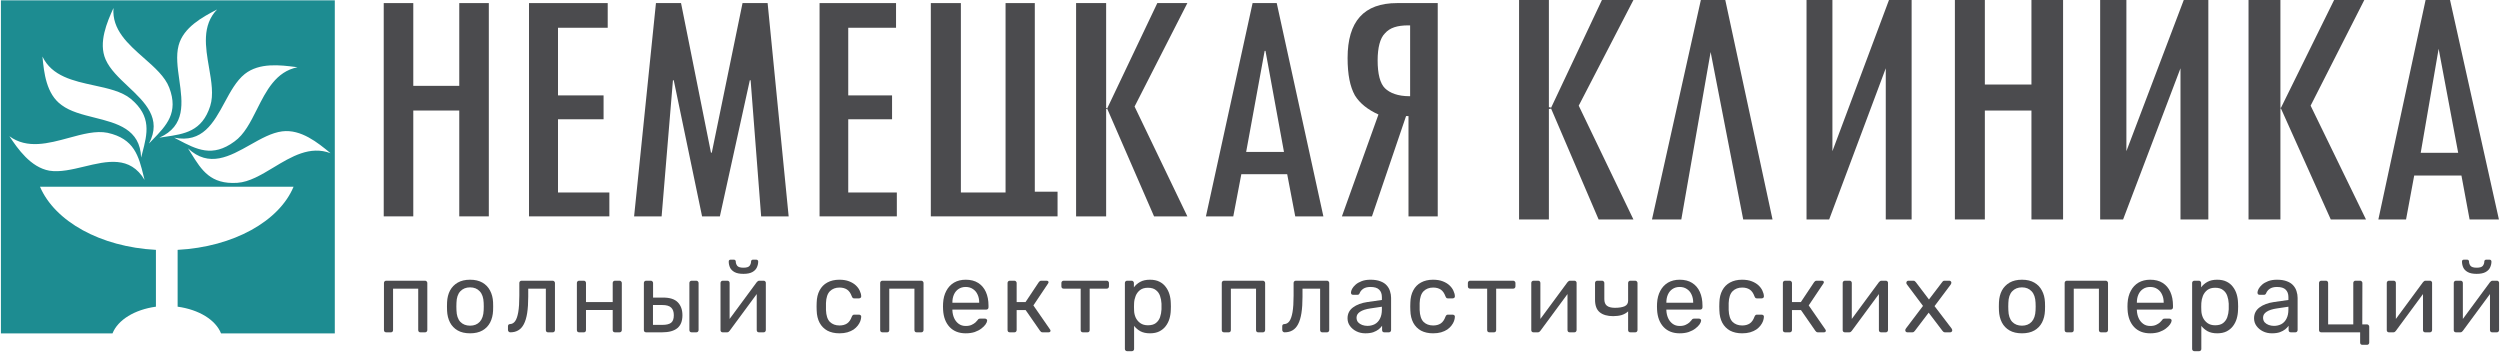
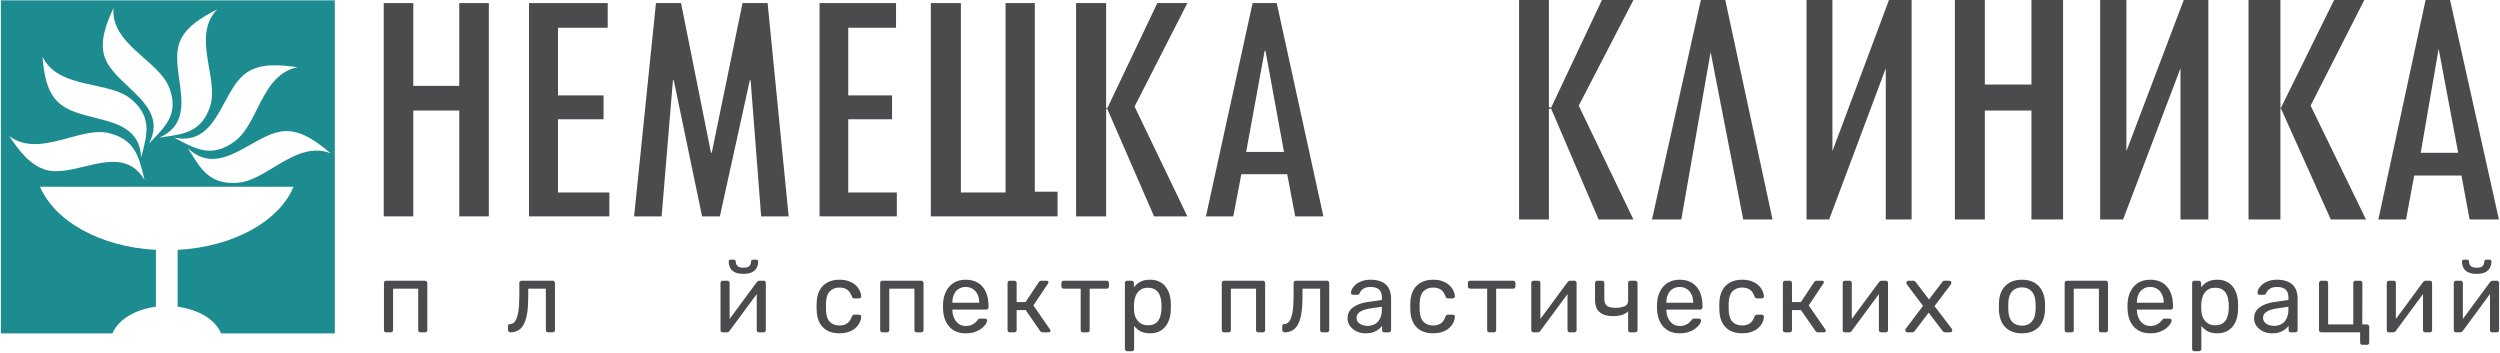
<svg xmlns="http://www.w3.org/2000/svg" width="807" height="114" viewBox="0 0 807 114" fill="none">
-   <path fill-rule="evenodd" clip-rule="evenodd" d="M433.17 69.843H442.868L453.877 37.475H454.661V69.843H464.101V0.997H450.992C440.246 0.997 435.003 6.906 435.003 18.722C435.003 24.117 435.792 27.97 437.361 30.796C438.935 33.365 441.557 35.42 444.964 36.961L433.17 69.843ZM454.924 31.053C451.255 31.053 448.633 30.025 447.059 28.484C445.49 26.942 444.701 23.86 444.701 19.493C444.701 15.383 445.49 12.3 447.059 10.759C448.633 8.961 450.992 8.19 454.661 8.19H455.187V31.053H454.924Z" fill="#4B4B4E" />
  <path fill-rule="evenodd" clip-rule="evenodd" d="M427.188 69.843H418.102L415.504 56.228H400.701L398.104 69.843H389.273L404.337 0.997H412.129L427.188 69.843ZM414.466 49.035L408.494 16.41H408.233L402.261 49.035H414.466Z" fill="#4B4B4E" />
  <path fill-rule="evenodd" clip-rule="evenodd" d="M383.281 69.843H372.528L357.325 34.906H357.062V69.843H347.361V0.997H357.062V35.163H357.325L373.581 0.997H383.281L366.24 34.392L383.281 69.843Z" fill="#4B4B4E" />
  <path fill-rule="evenodd" clip-rule="evenodd" d="M300.469 0.997H310.171V62.136H324.594V0.997H334.034V61.879H341.377V69.843H300.469V0.997Z" fill="#4B4B4E" />
  <path fill-rule="evenodd" clip-rule="evenodd" d="M289.499 69.843H264.555V0.997H289.242V8.96H273.812V30.796H287.956V38.502H273.812V62.136H289.499V69.843Z" fill="#4B4B4E" />
  <path fill-rule="evenodd" clip-rule="evenodd" d="M254.578 69.843H245.697L242.301 25.915H242.04L232.376 69.843H226.63L217.488 25.915H217.227L213.57 69.843H204.689L211.742 0.997H219.839L229.503 49.291H229.764L239.689 0.997H247.787L254.578 69.843Z" fill="#4B4B4E" />
  <path fill-rule="evenodd" clip-rule="evenodd" d="M196.704 69.843H170.762V0.997H196.169V8.96H180.122V30.796H194.832V38.502H180.122V62.136H196.704V69.843Z" fill="#4B4B4E" />
  <path fill-rule="evenodd" clip-rule="evenodd" d="M123.867 0.997H133.408V27.713H148.25V0.997H157.791V69.843H148.25V35.677H133.408V69.843H123.867V0.997Z" fill="#4B4B4E" />
  <path fill-rule="evenodd" clip-rule="evenodd" d="M793.5 49.326L787.193 15.742L781.405 49.326H793.5ZM806.649 70.841H797.185L794.555 56.673H779.303L776.673 70.841H767.736L782.98 0H790.87L806.649 70.841Z" fill="#4B4B4E" />
  <path fill-rule="evenodd" clip-rule="evenodd" d="M763.741 70.841H752.371L736.118 34.634V70.841H725.826V0H736.118V35.158L753.449 0H763.198L745.866 34.109L763.741 70.841Z" fill="#4B4B4E" />
  <path fill-rule="evenodd" clip-rule="evenodd" d="M677.93 70.841H685.337L703.86 22.039V70.841H712.851V0H704.921L686.399 48.801V0H677.93V70.841Z" fill="#4B4B4E" />
  <path fill-rule="evenodd" clip-rule="evenodd" d="M631.039 0H640.709V27.287H655.752V0H665.961V70.841H655.752V35.683H640.709V70.841H631.039V0Z" fill="#4B4B4E" />
  <path fill-rule="evenodd" clip-rule="evenodd" d="M583.148 70.841H590.455L608.726 22.039V70.841H617.072V0H609.765L591.503 48.801V0H583.148V70.841Z" fill="#4B4B4E" />
  <path fill-rule="evenodd" clip-rule="evenodd" d="M572.172 70.841H562.708L552.191 16.792L542.726 70.841H533.26L549.036 0H556.921L572.172 70.841Z" fill="#4B4B4E" />
  <path fill-rule="evenodd" clip-rule="evenodd" d="M527.269 70.841H516.033L500.517 34.634H499.982V70.841H490.352V0H499.982V35.158H500.517L517.103 0H527.269L509.613 34.109L527.269 70.841Z" fill="#4B4B4E" />
  <path fill-rule="evenodd" clip-rule="evenodd" d="M108.072 0.117H0.297V107.619H108.072V0.117ZM46.45 18.722C49.911 21.771 53.276 24.735 54.63 28.29C57.719 36.398 53.745 40.494 49.231 45.148C48.857 45.534 48.479 45.923 48.101 46.319C52.349 38.261 46.822 33.056 41.345 27.899C38.404 25.13 35.478 22.374 34.087 19.197C31.698 13.71 34.565 7.125 36.635 2.579C36.066 9.576 41.363 14.241 46.45 18.722ZM88.306 54.049C84.347 56.437 80.49 58.764 76.607 59.018C67.974 59.585 65.061 54.905 61.761 49.603C61.408 49.036 61.051 48.462 60.682 47.887C67.462 54.253 74.173 50.465 80.771 46.74C84.247 44.778 87.692 42.833 91.099 42.4C97.179 41.633 102.648 46.123 106.461 49.254C106.543 49.322 106.625 49.389 106.705 49.455C100.088 46.942 94.089 50.561 88.306 54.049ZM57.337 80.653C75.333 79.713 90.143 71.404 94.761 60.273H12.907C17.684 71.404 32.335 79.713 50.331 80.653V98.996C43.483 99.937 38.068 103.229 36.316 107.619H71.352C69.6 103.229 64.186 99.937 57.337 98.996V80.653ZM22.234 44.502C26.686 43.289 31.002 42.112 34.724 42.87C43.367 44.778 44.759 50.391 46.338 56.756C46.446 57.194 46.555 57.634 46.668 58.078C41.998 50.21 34.554 51.998 27.202 53.764C23.274 54.708 19.371 55.645 15.932 55.099C9.881 54.002 5.74 48.044 3.033 43.968C8.738 48.18 15.636 46.3 22.234 44.502ZM82.93 35.306C80.855 39.435 78.837 43.452 75.652 45.692C68.563 50.926 63.391 48.205 57.597 45.157C57.143 44.918 56.685 44.677 56.223 44.438C65.365 46.279 68.95 39.647 72.504 33.072C74.398 29.568 76.283 26.081 78.996 23.9C83.748 20.128 90.565 21.003 95.472 21.633C95.663 21.658 95.851 21.682 96.036 21.706C89.062 23.097 85.936 29.32 82.93 35.306ZM67.476 21.827C68.249 26.306 69 30.657 67.848 34.248C65.227 42.42 59.542 43.25 53.23 44.171C52.64 44.257 52.044 44.344 51.445 44.438C59.98 40.647 58.923 33.173 57.878 25.779C57.324 21.86 56.773 17.964 57.656 14.651C59.228 8.769 65.457 5.485 69.906 3.139L70.078 3.049C65.124 8.207 66.325 15.16 67.476 21.827ZM30.363 27.567C34.872 28.544 39.253 29.493 42.209 31.896C49.021 37.581 47.571 43.131 45.925 49.428C45.801 49.903 45.676 50.382 45.553 50.866C45.241 41.657 37.807 39.794 30.466 37.955C26.559 36.976 22.679 36.003 19.914 33.934C14.892 30.381 14.2 23.327 13.724 18.471C13.717 18.399 13.71 18.328 13.703 18.256C16.743 24.616 23.694 26.122 30.363 27.567Z" fill="#1D8C91" />
  <path d="M124.668 107.274C124.457 107.274 124.278 107.21 124.131 107.082C124.005 106.932 123.941 106.751 123.941 106.537V91.349C123.941 91.135 124.005 90.965 124.131 90.837C124.278 90.687 124.457 90.612 124.668 90.612H137.211C137.422 90.612 137.591 90.687 137.717 90.837C137.864 90.965 137.938 91.135 137.938 91.349V106.537C137.938 106.751 137.864 106.932 137.717 107.082C137.591 107.21 137.422 107.274 137.211 107.274H135.695C135.484 107.274 135.316 107.21 135.189 107.082C135.063 106.932 135 106.751 135 106.537V93.175H126.88V106.537C126.88 106.751 126.817 106.932 126.69 107.082C126.564 107.21 126.395 107.274 126.185 107.274H124.668Z" fill="#4B4B4E" />
-   <path d="M151.739 107.594C150.138 107.594 148.8 107.285 147.726 106.665C146.652 106.046 145.83 105.191 145.262 104.102C144.693 102.991 144.377 101.731 144.314 100.321C144.293 99.958 144.282 99.499 144.282 98.943C144.282 98.366 144.293 97.907 144.314 97.565C144.377 96.134 144.693 94.874 145.262 93.784C145.851 92.695 146.683 91.841 147.758 91.221C148.832 90.602 150.159 90.292 151.739 90.292C153.318 90.292 154.645 90.602 155.72 91.221C156.794 91.841 157.615 92.695 158.184 93.784C158.774 94.874 159.1 96.134 159.164 97.565C159.185 97.907 159.195 98.366 159.195 98.943C159.195 99.499 159.185 99.958 159.164 100.321C159.1 101.731 158.784 102.991 158.216 104.102C157.647 105.191 156.826 106.046 155.751 106.665C154.677 107.285 153.34 107.594 151.739 107.594ZM151.739 105.127C153.045 105.127 154.087 104.711 154.867 103.877C155.646 103.023 156.067 101.784 156.13 100.161C156.151 99.84 156.162 99.434 156.162 98.943C156.162 98.452 156.151 98.046 156.13 97.725C156.067 96.102 155.646 94.874 154.867 94.041C154.087 93.186 153.045 92.759 151.739 92.759C150.433 92.759 149.38 93.186 148.579 94.041C147.8 94.874 147.389 96.102 147.347 97.725C147.326 98.046 147.315 98.452 147.315 98.943C147.315 99.434 147.326 99.84 147.347 100.161C147.389 101.784 147.8 103.023 148.579 103.877C149.38 104.711 150.433 105.127 151.739 105.127Z" fill="#4B4B4E" />
  <path d="M164.731 107.274C164.521 107.274 164.342 107.199 164.194 107.05C164.047 106.9 163.973 106.719 163.973 106.505V105.319C163.973 104.871 164.194 104.636 164.636 104.614C165.289 104.593 165.837 104.283 166.279 103.685C166.722 103.066 167.059 102.094 167.29 100.769C167.522 99.424 167.638 97.651 167.638 95.451V91.349C167.638 91.135 167.701 90.965 167.828 90.837C167.975 90.687 168.154 90.612 168.365 90.612H178.412C178.623 90.612 178.791 90.687 178.917 90.837C179.065 90.965 179.139 91.135 179.139 91.349V106.537C179.139 106.751 179.065 106.932 178.917 107.082C178.791 107.21 178.623 107.274 178.412 107.274H176.895C176.685 107.274 176.516 107.21 176.39 107.082C176.263 106.932 176.2 106.751 176.2 106.537V93.175H170.513V95.803C170.513 97.854 170.397 99.616 170.166 101.09C169.934 102.542 169.576 103.728 169.091 104.647C168.628 105.544 168.028 106.206 167.29 106.633C166.574 107.06 165.721 107.274 164.731 107.274Z" fill="#4B4B4E" />
-   <path d="M186.945 107.274C186.734 107.274 186.555 107.21 186.408 107.082C186.282 106.932 186.218 106.751 186.218 106.537V91.349C186.218 91.135 186.282 90.965 186.408 90.837C186.555 90.687 186.734 90.612 186.945 90.612H188.462C188.672 90.612 188.841 90.687 188.967 90.837C189.094 90.965 189.157 91.135 189.157 91.349V97.501H197.782V91.349C197.782 91.135 197.845 90.965 197.972 90.837C198.119 90.687 198.298 90.612 198.509 90.612H199.994C200.204 90.612 200.373 90.687 200.499 90.837C200.647 90.965 200.721 91.135 200.721 91.349V106.537C200.721 106.751 200.647 106.932 200.499 107.082C200.373 107.21 200.204 107.274 199.994 107.274H198.509C198.298 107.274 198.119 107.21 197.972 107.082C197.845 106.932 197.782 106.751 197.782 106.537V100.065H189.157V106.537C189.157 106.751 189.094 106.932 188.967 107.082C188.841 107.21 188.672 107.274 188.462 107.274H186.945Z" fill="#4B4B4E" />
-   <path d="M208.568 107.274C208.357 107.274 208.178 107.21 208.031 107.082C207.904 106.932 207.841 106.751 207.841 106.537V91.349C207.841 91.135 207.904 90.965 208.031 90.837C208.178 90.687 208.357 90.612 208.568 90.612H210.085C210.295 90.612 210.464 90.687 210.59 90.837C210.738 90.965 210.811 91.135 210.811 91.349V96.059H214.097C216.246 96.059 217.815 96.572 218.805 97.597C219.795 98.623 220.29 100.011 220.29 101.763C220.29 103.643 219.742 105.031 218.647 105.928C217.552 106.825 215.909 107.274 213.718 107.274H208.568ZM210.78 104.871H213.813C215.098 104.871 216.035 104.646 216.625 104.198C217.215 103.728 217.509 102.916 217.509 101.763C217.509 100.652 217.225 99.83 216.656 99.296C216.088 98.74 215.14 98.462 213.813 98.462H210.78V104.871ZM223.26 107.274C223.049 107.274 222.87 107.21 222.723 107.082C222.596 106.932 222.533 106.751 222.533 106.537V91.349C222.533 91.135 222.596 90.965 222.723 90.837C222.87 90.687 223.049 90.612 223.26 90.612H224.776C224.987 90.612 225.155 90.687 225.282 90.837C225.429 90.965 225.503 91.135 225.503 91.349V106.537C225.503 106.751 225.429 106.932 225.282 107.082C225.155 107.21 224.987 107.274 224.776 107.274H223.26Z" fill="#4B4B4E" />
  <path d="M233.276 107.274C233.086 107.274 232.918 107.21 232.77 107.082C232.644 106.932 232.581 106.772 232.581 106.601V91.349C232.581 91.135 232.644 90.965 232.77 90.837C232.918 90.687 233.097 90.612 233.307 90.612H234.824C235.034 90.612 235.203 90.687 235.329 90.837C235.456 90.965 235.519 91.135 235.519 91.349V104.935L234.697 104.07L244.271 91.093C244.376 90.965 244.492 90.858 244.618 90.772C244.745 90.666 244.903 90.612 245.092 90.612H246.546C246.714 90.612 246.862 90.676 246.988 90.804C247.135 90.933 247.209 91.082 247.209 91.253V106.537C247.209 106.751 247.135 106.932 246.988 107.082C246.862 107.21 246.693 107.274 246.482 107.274H244.997C244.766 107.274 244.587 107.21 244.46 107.082C244.334 106.932 244.271 106.751 244.271 106.537V93.752L245.155 93.72L235.519 106.793C235.435 106.9 235.329 107.007 235.203 107.114C235.077 107.221 234.908 107.274 234.697 107.274H233.276ZM239.974 88.401C238.752 88.401 237.794 88.209 237.099 87.825C236.404 87.44 235.919 86.949 235.645 86.351C235.371 85.731 235.235 85.09 235.235 84.428C235.235 84.257 235.277 84.118 235.361 84.012C235.466 83.883 235.624 83.819 235.835 83.819H236.909C237.099 83.819 237.246 83.883 237.351 84.012C237.457 84.118 237.509 84.257 237.509 84.428C237.509 84.919 237.667 85.379 237.983 85.806C238.32 86.212 238.984 86.415 239.974 86.415C240.985 86.415 241.648 86.212 241.964 85.806C242.28 85.379 242.438 84.919 242.438 84.428C242.438 84.257 242.491 84.118 242.596 84.012C242.702 83.883 242.849 83.819 243.039 83.819H244.144C244.334 83.819 244.481 83.883 244.587 84.012C244.692 84.118 244.745 84.257 244.745 84.428C244.745 85.09 244.597 85.731 244.302 86.351C244.029 86.949 243.544 87.44 242.849 87.825C242.154 88.209 241.195 88.401 239.974 88.401Z" fill="#4B4B4E" />
  <path d="M270.953 107.594C269.457 107.594 268.162 107.306 267.066 106.729C265.992 106.131 265.16 105.287 264.57 104.198C263.981 103.087 263.665 101.763 263.623 100.225C263.601 99.904 263.591 99.477 263.591 98.943C263.591 98.409 263.601 97.982 263.623 97.661C263.665 96.123 263.981 94.81 264.57 93.72C265.16 92.609 265.992 91.766 267.066 91.189C268.162 90.591 269.457 90.292 270.953 90.292C272.174 90.292 273.217 90.463 274.081 90.804C274.965 91.146 275.692 91.584 276.261 92.118C276.829 92.652 277.251 93.229 277.524 93.848C277.819 94.468 277.977 95.055 277.998 95.611C278.019 95.824 277.956 95.995 277.809 96.123C277.661 96.252 277.482 96.316 277.272 96.316H275.755C275.544 96.316 275.386 96.273 275.281 96.188C275.176 96.081 275.07 95.91 274.965 95.675C274.586 94.628 274.07 93.891 273.417 93.464C272.764 93.037 271.953 92.823 270.984 92.823C269.72 92.823 268.688 93.218 267.888 94.009C267.109 94.799 266.687 96.07 266.624 97.822C266.603 98.591 266.603 99.338 266.624 100.065C266.687 101.838 267.109 103.119 267.888 103.91C268.688 104.679 269.72 105.063 270.984 105.063C271.953 105.063 272.764 104.849 273.417 104.422C274.07 103.995 274.586 103.258 274.965 102.211C275.07 101.976 275.176 101.816 275.281 101.731C275.386 101.624 275.544 101.57 275.755 101.57H277.272C277.482 101.57 277.661 101.635 277.809 101.763C277.956 101.891 278.019 102.062 277.998 102.275C277.977 102.724 277.882 103.183 277.714 103.653C277.545 104.123 277.272 104.604 276.892 105.095C276.534 105.565 276.082 105.992 275.534 106.377C274.986 106.74 274.323 107.039 273.543 107.274C272.785 107.488 271.922 107.594 270.953 107.594Z" fill="#4B4B4E" />
  <path d="M284.847 107.274C284.636 107.274 284.457 107.21 284.31 107.082C284.183 106.932 284.12 106.751 284.12 106.537V91.349C284.12 91.135 284.183 90.965 284.31 90.837C284.457 90.687 284.636 90.612 284.847 90.612H297.39C297.601 90.612 297.769 90.687 297.896 90.837C298.043 90.965 298.117 91.135 298.117 91.349V106.537C298.117 106.751 298.043 106.932 297.896 107.082C297.769 107.21 297.601 107.274 297.39 107.274H295.873C295.663 107.274 295.494 107.21 295.368 107.082C295.242 106.932 295.178 106.751 295.178 106.537V93.175H287.058V106.537C287.058 106.751 286.995 106.932 286.869 107.082C286.742 107.21 286.574 107.274 286.363 107.274H284.847Z" fill="#4B4B4E" />
  <path d="M311.728 107.594C309.558 107.594 307.831 106.921 306.546 105.576C305.261 104.209 304.556 102.35 304.429 100C304.408 99.723 304.398 99.37 304.398 98.943C304.398 98.495 304.408 98.131 304.429 97.854C304.514 96.337 304.861 95.013 305.472 93.88C306.083 92.727 306.915 91.841 307.968 91.221C309.042 90.602 310.296 90.292 311.728 90.292C313.329 90.292 314.666 90.634 315.74 91.317C316.836 92.001 317.668 92.973 318.236 94.233C318.805 95.493 319.09 96.967 319.09 98.655V99.199C319.09 99.434 319.016 99.616 318.868 99.744C318.742 99.872 318.573 99.936 318.363 99.936H307.431C307.431 99.958 307.431 100 307.431 100.065C307.431 100.129 307.431 100.182 307.431 100.225C307.473 101.101 307.663 101.923 308 102.692C308.337 103.44 308.821 104.048 309.453 104.518C310.085 104.988 310.843 105.223 311.728 105.223C312.486 105.223 313.118 105.106 313.624 104.871C314.129 104.636 314.54 104.379 314.856 104.102C315.172 103.803 315.382 103.578 315.488 103.429C315.677 103.151 315.825 102.991 315.93 102.948C316.035 102.884 316.204 102.852 316.436 102.852H317.952C318.163 102.852 318.331 102.916 318.458 103.044C318.605 103.151 318.668 103.311 318.647 103.525C318.626 103.845 318.458 104.241 318.142 104.711C317.826 105.159 317.373 105.608 316.783 106.056C316.193 106.505 315.477 106.879 314.635 107.178C313.792 107.455 312.823 107.594 311.728 107.594ZM307.431 97.725H316.088V97.629C316.088 96.668 315.909 95.814 315.551 95.066C315.214 94.318 314.719 93.731 314.066 93.304C313.413 92.855 312.634 92.631 311.728 92.631C310.822 92.631 310.043 92.855 309.39 93.304C308.758 93.731 308.273 94.318 307.936 95.066C307.599 95.814 307.431 96.668 307.431 97.629V97.725Z" fill="#4B4B4E" />
  <path d="M325.964 107.274C325.753 107.274 325.574 107.21 325.427 107.082C325.3 106.932 325.237 106.751 325.237 106.537V91.349C325.237 91.135 325.3 90.965 325.427 90.837C325.574 90.687 325.753 90.612 325.964 90.612H327.449C327.659 90.612 327.828 90.687 327.954 90.837C328.102 90.965 328.175 91.135 328.175 91.349V97.501H331.05L335.316 91.093C335.421 90.943 335.537 90.826 335.663 90.74C335.79 90.655 335.958 90.612 336.169 90.612H337.812C338.001 90.612 338.159 90.655 338.286 90.74C338.412 90.826 338.475 90.954 338.475 91.125C338.475 91.168 338.454 91.232 338.412 91.317C338.391 91.381 338.359 91.445 338.317 91.509L333.578 98.591L338.949 106.345C339.055 106.473 339.107 106.612 339.107 106.761C339.107 106.932 339.044 107.06 338.918 107.146C338.812 107.231 338.665 107.274 338.475 107.274H336.548C336.358 107.274 336.2 107.231 336.074 107.146C335.948 107.06 335.832 106.943 335.727 106.793L331.082 100.097H328.175V106.537C328.175 106.751 328.102 106.932 327.954 107.082C327.828 107.21 327.659 107.274 327.449 107.274H325.964Z" fill="#4B4B4E" />
  <path d="M349.569 107.274C349.359 107.274 349.18 107.21 349.032 107.082C348.906 106.932 348.843 106.751 348.843 106.537V93.175H343.345C343.135 93.175 342.956 93.112 342.808 92.983C342.682 92.834 342.618 92.652 342.618 92.439V91.349C342.618 91.135 342.682 90.965 342.808 90.837C342.956 90.687 343.135 90.612 343.345 90.612H357.247C357.458 90.612 357.626 90.687 357.753 90.837C357.9 90.965 357.974 91.135 357.974 91.349V92.439C357.974 92.652 357.9 92.834 357.753 92.983C357.626 93.112 357.458 93.175 357.247 93.175H351.749V106.537C351.749 106.751 351.686 106.932 351.56 107.082C351.434 107.21 351.255 107.274 351.023 107.274H349.569Z" fill="#4B4B4E" />
  <path d="M363.842 113.362C363.631 113.362 363.452 113.287 363.304 113.138C363.178 113.009 363.115 112.839 363.115 112.625V91.349C363.115 91.135 363.178 90.965 363.304 90.837C363.452 90.687 363.631 90.612 363.842 90.612H365.295C365.506 90.612 365.674 90.687 365.8 90.837C365.948 90.965 366.022 91.135 366.022 91.349V92.759C366.527 92.054 367.201 91.467 368.044 90.997C368.886 90.527 369.939 90.292 371.203 90.292C372.383 90.292 373.383 90.495 374.205 90.901C375.047 91.306 375.732 91.862 376.258 92.567C376.806 93.272 377.217 94.073 377.491 94.97C377.764 95.867 377.912 96.828 377.933 97.854C377.954 98.195 377.965 98.559 377.965 98.943C377.965 99.328 377.954 99.691 377.933 100.032C377.912 101.036 377.764 101.998 377.491 102.916C377.217 103.813 376.806 104.614 376.258 105.319C375.732 106.003 375.047 106.558 374.205 106.986C373.383 107.391 372.383 107.594 371.203 107.594C369.982 107.594 368.949 107.37 368.107 106.921C367.285 106.452 366.611 105.875 366.085 105.191V112.625C366.085 112.839 366.022 113.009 365.895 113.138C365.769 113.287 365.59 113.362 365.358 113.362H363.842ZM370.54 104.999C371.635 104.999 372.488 104.764 373.099 104.294C373.731 103.803 374.184 103.173 374.458 102.404C374.731 101.613 374.889 100.769 374.931 99.872C374.952 99.253 374.952 98.633 374.931 98.014C374.889 97.117 374.731 96.284 374.458 95.515C374.184 94.724 373.731 94.094 373.099 93.624C372.488 93.133 371.635 92.887 370.54 92.887C369.508 92.887 368.665 93.133 368.012 93.624C367.38 94.115 366.906 94.746 366.59 95.515C366.295 96.262 366.127 97.031 366.085 97.822C366.064 98.163 366.053 98.569 366.053 99.039C366.053 99.509 366.064 99.926 366.085 100.289C366.106 101.036 366.274 101.773 366.59 102.5C366.927 103.226 367.422 103.824 368.075 104.294C368.728 104.764 369.55 104.999 370.54 104.999Z" fill="#4B4B4E" />
  <path d="M395.115 107.274C394.904 107.274 394.725 107.21 394.578 107.082C394.452 106.932 394.388 106.751 394.388 106.537V91.349C394.388 91.135 394.452 90.965 394.578 90.837C394.725 90.687 394.904 90.612 395.115 90.612H407.658C407.869 90.612 408.037 90.687 408.164 90.837C408.311 90.965 408.385 91.135 408.385 91.349V106.537C408.385 106.751 408.311 106.932 408.164 107.082C408.037 107.21 407.869 107.274 407.658 107.274H406.142C405.931 107.274 405.763 107.21 405.636 107.082C405.51 106.932 405.447 106.751 405.447 106.537V93.175H397.327V106.537C397.327 106.751 397.264 106.932 397.137 107.082C397.011 107.21 396.842 107.274 396.632 107.274H395.115Z" fill="#4B4B4E" />
  <path d="M414.666 107.274C414.455 107.274 414.276 107.199 414.129 107.05C413.981 106.9 413.908 106.719 413.908 106.505V105.319C413.908 104.871 414.129 104.636 414.571 104.614C415.224 104.593 415.772 104.283 416.214 103.685C416.657 103.066 416.994 102.094 417.225 100.769C417.457 99.424 417.573 97.651 417.573 95.451V91.349C417.573 91.135 417.636 90.965 417.762 90.837C417.91 90.687 418.089 90.612 418.299 90.612H428.347C428.557 90.612 428.726 90.687 428.852 90.837C429 90.965 429.073 91.135 429.073 91.349V106.537C429.073 106.751 429 106.932 428.852 107.082C428.726 107.21 428.557 107.274 428.347 107.274H426.83C426.62 107.274 426.451 107.21 426.325 107.082C426.198 106.932 426.135 106.751 426.135 106.537V93.175H420.448V95.803C420.448 97.854 420.332 99.616 420.1 101.09C419.869 102.542 419.511 103.728 419.026 104.647C418.563 105.544 417.962 106.206 417.225 106.633C416.509 107.06 415.656 107.274 414.666 107.274Z" fill="#4B4B4E" />
  <path d="M440.734 107.594C439.681 107.594 438.723 107.381 437.859 106.954C436.996 106.526 436.301 105.95 435.774 105.223C435.247 104.497 434.984 103.675 434.984 102.756C434.984 101.282 435.574 100.107 436.753 99.231C437.933 98.356 439.471 97.779 441.366 97.501L446.074 96.828V95.899C446.074 94.874 445.779 94.073 445.189 93.496C444.621 92.919 443.683 92.631 442.377 92.631C441.43 92.631 440.661 92.823 440.071 93.208C439.502 93.592 439.102 94.083 438.87 94.681C438.744 95.002 438.523 95.162 438.207 95.162H436.785C436.553 95.162 436.374 95.098 436.248 94.97C436.143 94.82 436.09 94.65 436.09 94.457C436.09 94.137 436.206 93.742 436.438 93.272C436.69 92.802 437.069 92.343 437.575 91.894C438.08 91.445 438.723 91.072 439.502 90.772C440.303 90.452 441.272 90.292 442.409 90.292C443.673 90.292 444.737 90.463 445.6 90.804C446.464 91.125 447.138 91.563 447.622 92.118C448.128 92.674 448.486 93.304 448.696 94.009C448.928 94.713 449.044 95.429 449.044 96.155V106.537C449.044 106.751 448.97 106.932 448.823 107.082C448.696 107.21 448.528 107.274 448.317 107.274H446.864C446.632 107.274 446.453 107.21 446.327 107.082C446.2 106.932 446.137 106.751 446.137 106.537V105.159C445.863 105.544 445.495 105.928 445.031 106.313C444.568 106.676 443.989 106.986 443.294 107.242C442.599 107.477 441.746 107.594 440.734 107.594ZM441.398 105.191C442.262 105.191 443.051 105.01 443.768 104.647C444.484 104.262 445.042 103.675 445.442 102.884C445.863 102.094 446.074 101.101 446.074 99.904V99.007L442.409 99.552C440.914 99.766 439.787 100.129 439.028 100.641C438.27 101.133 437.891 101.763 437.891 102.532C437.891 103.13 438.059 103.632 438.396 104.038C438.755 104.422 439.197 104.711 439.723 104.903C440.271 105.095 440.829 105.191 441.398 105.191Z" fill="#4B4B4E" />
  <path d="M462.591 107.594C461.095 107.594 459.8 107.306 458.704 106.729C457.63 106.131 456.798 105.287 456.208 104.198C455.619 103.087 455.303 101.763 455.261 100.225C455.24 99.904 455.229 99.477 455.229 98.943C455.229 98.409 455.24 97.982 455.261 97.661C455.303 96.123 455.619 94.81 456.208 93.72C456.798 92.609 457.63 91.766 458.704 91.189C459.8 90.591 461.095 90.292 462.591 90.292C463.812 90.292 464.855 90.463 465.719 90.804C466.603 91.146 467.33 91.584 467.899 92.118C468.467 92.652 468.889 93.229 469.162 93.848C469.457 94.468 469.615 95.055 469.636 95.611C469.657 95.824 469.594 95.995 469.447 96.123C469.299 96.252 469.12 96.316 468.91 96.316H467.393C467.182 96.316 467.025 96.273 466.919 96.188C466.814 96.081 466.709 95.91 466.603 95.675C466.224 94.628 465.708 93.891 465.055 93.464C464.402 93.037 463.591 92.823 462.622 92.823C461.358 92.823 460.326 93.218 459.526 94.009C458.747 94.799 458.325 96.07 458.262 97.822C458.241 98.591 458.241 99.338 458.262 100.065C458.325 101.838 458.747 103.119 459.526 103.91C460.326 104.679 461.358 105.063 462.622 105.063C463.591 105.063 464.402 104.849 465.055 104.422C465.708 103.995 466.224 103.258 466.603 102.211C466.709 101.976 466.814 101.816 466.919 101.731C467.025 101.624 467.182 101.57 467.393 101.57H468.91C469.12 101.57 469.299 101.635 469.447 101.763C469.594 101.891 469.657 102.062 469.636 102.275C469.615 102.724 469.521 103.183 469.352 103.653C469.184 104.123 468.91 104.604 468.531 105.095C468.172 105.565 467.72 105.992 467.172 106.377C466.624 106.74 465.961 107.039 465.181 107.274C464.423 107.488 463.56 107.594 462.591 107.594Z" fill="#4B4B4E" />
  <path d="M480.782 107.274C480.571 107.274 480.392 107.21 480.245 107.082C480.118 106.932 480.055 106.751 480.055 106.537V93.175H474.558C474.347 93.175 474.168 93.112 474.02 92.983C473.894 92.834 473.831 92.652 473.831 92.439V91.349C473.831 91.135 473.894 90.965 474.02 90.837C474.168 90.687 474.347 90.612 474.558 90.612H488.459C488.67 90.612 488.839 90.687 488.965 90.837C489.112 90.965 489.186 91.135 489.186 91.349V92.439C489.186 92.652 489.112 92.834 488.965 92.983C488.839 93.112 488.67 93.175 488.459 93.175H482.962V106.537C482.962 106.751 482.899 106.932 482.772 107.082C482.646 107.21 482.467 107.274 482.235 107.274H480.782Z" fill="#4B4B4E" />
  <path d="M494.991 107.274C494.801 107.274 494.633 107.21 494.485 107.082C494.359 106.932 494.296 106.772 494.296 106.601V91.349C494.296 91.135 494.359 90.965 494.485 90.837C494.633 90.687 494.812 90.612 495.022 90.612H496.539C496.75 90.612 496.918 90.687 497.044 90.837C497.171 90.965 497.234 91.135 497.234 91.349V104.935L496.413 104.07L505.986 91.093C506.091 90.965 506.207 90.858 506.333 90.772C506.46 90.666 506.618 90.612 506.807 90.612H508.261C508.429 90.612 508.577 90.676 508.703 90.804C508.85 90.933 508.924 91.082 508.924 91.253V106.537C508.924 106.751 508.85 106.932 508.703 107.082C508.577 107.21 508.408 107.274 508.198 107.274H506.713C506.481 107.274 506.302 107.21 506.175 107.082C506.049 106.932 505.986 106.751 505.986 106.537V93.752L506.871 93.72L497.234 106.793C497.15 106.9 497.044 107.007 496.918 107.114C496.792 107.221 496.623 107.274 496.413 107.274H494.991Z" fill="#4B4B4E" />
  <path d="M526.282 107.274C526.05 107.274 525.871 107.21 525.745 107.082C525.618 106.932 525.555 106.751 525.555 106.537V100.513C524.986 101.047 524.291 101.442 523.47 101.699C522.669 101.934 521.753 102.051 520.721 102.051C518.867 102.051 517.425 101.635 516.392 100.801C515.381 99.968 514.876 98.623 514.876 96.764V91.349C514.876 91.135 514.939 90.965 515.065 90.837C515.213 90.687 515.392 90.612 515.603 90.612H517.151C517.361 90.612 517.53 90.687 517.656 90.837C517.804 90.965 517.877 91.135 517.877 91.349V96.572C517.877 97.533 518.151 98.238 518.699 98.687C519.268 99.135 520.131 99.36 521.29 99.36C522.575 99.36 523.607 99.199 524.386 98.879C525.165 98.537 525.555 97.939 525.555 97.085V91.349C525.555 91.135 525.618 90.965 525.745 90.837C525.871 90.687 526.05 90.612 526.282 90.612H527.862C528.072 90.612 528.241 90.687 528.367 90.837C528.514 90.965 528.588 91.135 528.588 91.349V106.537C528.588 106.751 528.514 106.932 528.367 107.082C528.241 107.21 528.072 107.274 527.862 107.274H526.282Z" fill="#4B4B4E" />
  <path d="M542.2 107.594C540.03 107.594 538.303 106.921 537.018 105.576C535.733 104.209 535.027 102.35 534.901 100C534.88 99.723 534.87 99.37 534.87 98.943C534.87 98.495 534.88 98.131 534.901 97.854C534.985 96.337 535.333 95.013 535.944 93.88C536.555 92.727 537.387 91.841 538.44 91.221C539.514 90.602 540.767 90.292 542.2 90.292C543.8 90.292 545.138 90.634 546.212 91.317C547.307 92.001 548.139 92.973 548.708 94.233C549.277 95.493 549.561 96.967 549.561 98.655V99.199C549.561 99.434 549.488 99.616 549.34 99.744C549.214 99.872 549.045 99.936 548.835 99.936H537.903C537.903 99.958 537.903 100 537.903 100.065C537.903 100.129 537.903 100.182 537.903 100.225C537.945 101.101 538.134 101.923 538.471 102.692C538.808 103.44 539.293 104.048 539.925 104.518C540.557 104.988 541.315 105.223 542.2 105.223C542.958 105.223 543.59 105.106 544.095 104.871C544.601 104.636 545.012 104.379 545.328 104.102C545.643 103.803 545.854 103.578 545.959 103.429C546.149 103.151 546.296 102.991 546.402 102.948C546.507 102.884 546.676 102.852 546.907 102.852H548.424C548.634 102.852 548.803 102.916 548.929 103.044C549.077 103.151 549.14 103.311 549.119 103.525C549.098 103.845 548.929 104.241 548.613 104.711C548.297 105.159 547.845 105.608 547.255 106.056C546.665 106.505 545.949 106.879 545.106 107.178C544.264 107.455 543.295 107.594 542.2 107.594ZM537.903 97.725H546.56V97.629C546.56 96.668 546.381 95.814 546.023 95.066C545.686 94.318 545.191 93.731 544.538 93.304C543.885 92.855 543.105 92.631 542.2 92.631C541.294 92.631 540.515 92.855 539.862 93.304C539.23 93.731 538.745 94.318 538.408 95.066C538.071 95.814 537.903 96.668 537.903 97.629V97.725Z" fill="#4B4B4E" />
  <path d="M562.344 107.594C560.848 107.594 559.553 107.306 558.457 106.729C557.383 106.131 556.551 105.287 555.961 104.198C555.372 103.087 555.056 101.763 555.014 100.225C554.993 99.904 554.982 99.477 554.982 98.943C554.982 98.409 554.993 97.982 555.014 97.661C555.056 96.123 555.372 94.81 555.961 93.72C556.551 92.609 557.383 91.766 558.457 91.189C559.553 90.591 560.848 90.292 562.344 90.292C563.565 90.292 564.608 90.463 565.472 90.804C566.356 91.146 567.083 91.584 567.652 92.118C568.22 92.652 568.642 93.229 568.915 93.848C569.21 94.468 569.368 95.055 569.389 95.611C569.41 95.824 569.347 95.995 569.2 96.123C569.052 96.252 568.873 96.316 568.663 96.316H567.146C566.935 96.316 566.778 96.273 566.672 96.188C566.567 96.081 566.462 95.91 566.356 95.675C565.977 94.628 565.461 93.891 564.808 93.464C564.155 93.037 563.344 92.823 562.375 92.823C561.111 92.823 560.079 93.218 559.279 94.009C558.5 94.799 558.078 96.07 558.015 97.822C557.994 98.591 557.994 99.338 558.015 100.065C558.078 101.838 558.5 103.119 559.279 103.91C560.079 104.679 561.111 105.063 562.375 105.063C563.344 105.063 564.155 104.849 564.808 104.422C565.461 103.995 565.977 103.258 566.356 102.211C566.462 101.976 566.567 101.816 566.672 101.731C566.778 101.624 566.935 101.57 567.146 101.57H568.663C568.873 101.57 569.052 101.635 569.2 101.763C569.347 101.891 569.41 102.062 569.389 102.275C569.368 102.724 569.274 103.183 569.105 103.653C568.937 104.123 568.663 104.604 568.284 105.095C567.925 105.565 567.473 105.992 566.925 106.377C566.377 106.74 565.714 107.039 564.935 107.274C564.176 107.488 563.313 107.594 562.344 107.594Z" fill="#4B4B4E" />
  <path d="M576.238 107.274C576.027 107.274 575.848 107.21 575.701 107.082C575.574 106.932 575.511 106.751 575.511 106.537V91.349C575.511 91.135 575.574 90.965 575.701 90.837C575.848 90.687 576.027 90.612 576.238 90.612H577.723C577.934 90.612 578.102 90.687 578.228 90.837C578.376 90.965 578.45 91.135 578.45 91.349V97.501H581.325L585.59 91.093C585.695 90.943 585.811 90.826 585.938 90.74C586.064 90.655 586.233 90.612 586.443 90.612H588.086C588.276 90.612 588.434 90.655 588.56 90.74C588.686 90.826 588.75 90.954 588.75 91.125C588.75 91.168 588.729 91.232 588.686 91.317C588.665 91.381 588.634 91.445 588.592 91.509L583.852 98.591L589.223 106.345C589.329 106.473 589.381 106.612 589.381 106.761C589.381 106.932 589.318 107.06 589.192 107.146C589.087 107.231 588.939 107.274 588.75 107.274H586.822C586.633 107.274 586.475 107.231 586.348 107.146C586.222 107.06 586.106 106.943 586.001 106.793L581.356 100.097H578.45V106.537C578.45 106.751 578.376 106.932 578.228 107.082C578.102 107.21 577.934 107.274 577.723 107.274H576.238Z" fill="#4B4B4E" />
  <path d="M595.515 107.274C595.326 107.274 595.157 107.21 595.01 107.082C594.883 106.932 594.82 106.772 594.82 106.601V91.349C594.82 91.135 594.883 90.965 595.01 90.837C595.157 90.687 595.336 90.612 595.547 90.612H597.063C597.274 90.612 597.442 90.687 597.569 90.837C597.695 90.965 597.758 91.135 597.758 91.349V104.935L596.937 104.07L606.51 91.093C606.616 90.965 606.731 90.858 606.858 90.772C606.984 90.666 607.142 90.612 607.332 90.612H608.785C608.954 90.612 609.101 90.676 609.227 90.804C609.375 90.933 609.449 91.082 609.449 91.253V106.537C609.449 106.751 609.375 106.932 609.227 107.082C609.101 107.21 608.932 107.274 608.722 107.274H607.237C607.005 107.274 606.826 107.21 606.7 107.082C606.573 106.932 606.51 106.751 606.51 106.537V93.752L607.395 93.72L597.758 106.793C597.674 106.9 597.569 107.007 597.442 107.114C597.316 107.221 597.148 107.274 596.937 107.274H595.515Z" fill="#4B4B4E" />
  <path d="M615.685 107.274C615.516 107.274 615.358 107.21 615.211 107.082C615.084 106.954 615.021 106.793 615.021 106.601C615.021 106.537 615.032 106.462 615.053 106.377C615.095 106.27 615.158 106.152 615.242 106.024L620.74 98.751L615.59 91.862C615.506 91.734 615.442 91.627 615.4 91.541C615.379 91.456 615.369 91.371 615.369 91.285C615.369 91.093 615.432 90.933 615.558 90.804C615.685 90.676 615.843 90.612 616.032 90.612H617.644C617.875 90.612 618.044 90.676 618.149 90.804C618.276 90.911 618.381 91.018 618.465 91.125L622.667 96.668L626.869 91.157C626.954 91.05 627.048 90.933 627.154 90.804C627.28 90.676 627.459 90.612 627.691 90.612H629.239C629.429 90.612 629.587 90.676 629.713 90.804C629.839 90.933 629.902 91.093 629.902 91.285C629.902 91.371 629.881 91.456 629.839 91.541C629.818 91.627 629.766 91.734 629.681 91.862L624.468 98.815L629.966 106.024C630.05 106.152 630.103 106.259 630.124 106.345C630.166 106.43 630.187 106.516 630.187 106.601C630.187 106.793 630.124 106.954 629.997 107.082C629.871 107.21 629.713 107.274 629.523 107.274H627.849C627.638 107.274 627.47 107.221 627.343 107.114C627.217 107.007 627.112 106.9 627.027 106.793L622.572 100.93L618.117 106.793C618.033 106.879 617.928 106.986 617.802 107.114C617.696 107.221 617.528 107.274 617.296 107.274H615.685Z" fill="#4B4B4E" />
  <path d="M652.688 107.594C651.087 107.594 649.75 107.285 648.676 106.665C647.601 106.046 646.78 105.191 646.211 104.102C645.643 102.991 645.327 101.731 645.263 100.321C645.242 99.958 645.232 99.499 645.232 98.943C645.232 98.366 645.242 97.907 645.263 97.565C645.327 96.134 645.643 94.874 646.211 93.784C646.801 92.695 647.633 91.841 648.707 91.221C649.781 90.602 651.108 90.292 652.688 90.292C654.268 90.292 655.595 90.602 656.669 91.221C657.743 91.841 658.565 92.695 659.134 93.784C659.723 94.874 660.05 96.134 660.113 97.565C660.134 97.907 660.145 98.366 660.145 98.943C660.145 99.499 660.134 99.958 660.113 100.321C660.05 101.731 659.734 102.991 659.165 104.102C658.597 105.191 657.775 106.046 656.701 106.665C655.627 107.285 654.289 107.594 652.688 107.594ZM652.688 105.127C653.994 105.127 655.037 104.711 655.816 103.877C656.596 103.023 657.017 101.784 657.08 100.161C657.101 99.84 657.112 99.434 657.112 98.943C657.112 98.452 657.101 98.046 657.08 97.725C657.017 96.102 656.596 94.874 655.816 94.041C655.037 93.186 653.994 92.759 652.688 92.759C651.382 92.759 650.329 93.186 649.529 94.041C648.749 94.874 648.339 96.102 648.297 97.725C648.275 98.046 648.265 98.452 648.265 98.943C648.265 99.434 648.275 99.84 648.297 100.161C648.339 101.784 648.749 103.023 649.529 103.877C650.329 104.711 651.382 105.127 652.688 105.127Z" fill="#4B4B4E" />
  <path d="M667.197 107.274C666.987 107.274 666.808 107.21 666.66 107.082C666.534 106.932 666.471 106.751 666.471 106.537V91.349C666.471 91.135 666.534 90.965 666.66 90.837C666.808 90.687 666.987 90.612 667.197 90.612H679.741C679.951 90.612 680.12 90.687 680.246 90.837C680.394 90.965 680.467 91.135 680.467 91.349V106.537C680.467 106.751 680.394 106.932 680.246 107.082C680.12 107.21 679.951 107.274 679.741 107.274H678.224C678.013 107.274 677.845 107.21 677.719 107.082C677.592 106.932 677.529 106.751 677.529 106.537V93.175H669.409V106.537C669.409 106.751 669.346 106.932 669.219 107.082C669.093 107.21 668.924 107.274 668.714 107.274H667.197Z" fill="#4B4B4E" />
  <path d="M694.078 107.594C691.909 107.594 690.182 106.921 688.897 105.576C687.612 104.209 686.906 102.35 686.78 100C686.759 99.723 686.748 99.37 686.748 98.943C686.748 98.495 686.759 98.131 686.78 97.854C686.864 96.337 687.212 95.013 687.823 93.88C688.433 92.727 689.265 91.841 690.319 91.221C691.393 90.602 692.646 90.292 694.078 90.292C695.679 90.292 697.017 90.634 698.091 91.317C699.186 92.001 700.018 92.973 700.587 94.233C701.156 95.493 701.44 96.967 701.44 98.655V99.199C701.44 99.434 701.366 99.616 701.219 99.744C701.092 99.872 700.924 99.936 700.713 99.936H689.781C689.781 99.958 689.781 100 689.781 100.065C689.781 100.129 689.781 100.182 689.781 100.225C689.824 101.101 690.013 101.923 690.35 102.692C690.687 103.44 691.172 104.048 691.804 104.518C692.435 104.988 693.194 105.223 694.078 105.223C694.837 105.223 695.469 105.106 695.974 104.871C696.48 104.636 696.89 104.379 697.206 104.102C697.522 103.803 697.733 103.578 697.838 103.429C698.028 103.151 698.175 102.991 698.281 102.948C698.386 102.884 698.554 102.852 698.786 102.852H700.303C700.513 102.852 700.682 102.916 700.808 103.044C700.956 103.151 701.019 103.311 700.998 103.525C700.977 103.845 700.808 104.241 700.492 104.711C700.176 105.159 699.723 105.608 699.134 106.056C698.544 106.505 697.828 106.879 696.985 107.178C696.143 107.455 695.174 107.594 694.078 107.594ZM689.781 97.725H698.438V97.629C698.438 96.668 698.259 95.814 697.901 95.066C697.564 94.318 697.069 93.731 696.416 93.304C695.763 92.855 694.984 92.631 694.078 92.631C693.173 92.631 692.393 92.855 691.74 93.304C691.108 93.731 690.624 94.318 690.287 95.066C689.95 95.814 689.781 96.668 689.781 97.629V97.725Z" fill="#4B4B4E" />
  <path d="M708.346 113.362C708.135 113.362 707.956 113.287 707.809 113.138C707.682 113.009 707.619 112.839 707.619 112.625V91.349C707.619 91.135 707.682 90.965 707.809 90.837C707.956 90.687 708.135 90.612 708.346 90.612H709.799C710.01 90.612 710.178 90.687 710.305 90.837C710.452 90.965 710.526 91.135 710.526 91.349V92.759C711.031 92.054 711.705 91.467 712.548 90.997C713.391 90.527 714.444 90.292 715.707 90.292C716.887 90.292 717.888 90.495 718.709 90.901C719.552 91.306 720.236 91.862 720.763 92.567C721.31 93.272 721.721 94.073 721.995 94.97C722.269 95.867 722.416 96.828 722.437 97.854C722.458 98.195 722.469 98.559 722.469 98.943C722.469 99.328 722.458 99.691 722.437 100.032C722.416 101.036 722.269 101.998 721.995 102.916C721.721 103.813 721.31 104.614 720.763 105.319C720.236 106.003 719.552 106.558 718.709 106.986C717.888 107.391 716.887 107.594 715.707 107.594C714.486 107.594 713.454 107.37 712.611 106.921C711.79 106.452 711.116 105.875 710.589 105.191V112.625C710.589 112.839 710.526 113.009 710.399 113.138C710.273 113.287 710.094 113.362 709.862 113.362H708.346ZM715.044 104.999C716.139 104.999 716.992 104.764 717.603 104.294C718.235 103.803 718.688 103.173 718.962 102.404C719.236 101.613 719.394 100.769 719.436 99.872C719.457 99.253 719.457 98.633 719.436 98.014C719.394 97.117 719.236 96.284 718.962 95.515C718.688 94.724 718.235 94.094 717.603 93.624C716.992 93.133 716.139 92.887 715.044 92.887C714.012 92.887 713.169 93.133 712.516 93.624C711.884 94.115 711.411 94.746 711.095 95.515C710.8 96.262 710.631 97.031 710.589 97.822C710.568 98.163 710.557 98.569 710.557 99.039C710.557 99.509 710.568 99.926 710.589 100.289C710.61 101.036 710.779 101.773 711.095 102.5C711.432 103.226 711.927 103.824 712.58 104.294C713.233 104.764 714.054 104.999 715.044 104.999Z" fill="#4B4B4E" />
  <path d="M733.36 107.594C732.307 107.594 731.348 107.381 730.485 106.954C729.621 106.526 728.926 105.95 728.399 105.223C727.873 104.497 727.609 103.675 727.609 102.756C727.609 101.282 728.199 100.107 729.379 99.231C730.558 98.356 732.096 97.779 733.992 97.501L738.699 96.828V95.899C738.699 94.874 738.404 94.073 737.815 93.496C737.246 92.919 736.309 92.631 735.003 92.631C734.055 92.631 733.286 92.823 732.696 93.208C732.128 93.592 731.727 94.083 731.496 94.681C731.369 95.002 731.148 95.162 730.832 95.162H729.41C729.179 95.162 729 95.098 728.873 94.97C728.768 94.82 728.715 94.65 728.715 94.457C728.715 94.137 728.831 93.742 729.063 93.272C729.316 92.802 729.695 92.343 730.2 91.894C730.706 91.445 731.348 91.072 732.128 90.772C732.928 90.452 733.897 90.292 735.034 90.292C736.298 90.292 737.362 90.463 738.225 90.804C739.089 91.125 739.763 91.563 740.247 92.118C740.753 92.674 741.111 93.304 741.322 94.009C741.553 94.713 741.669 95.429 741.669 96.155V106.537C741.669 106.751 741.596 106.932 741.448 107.082C741.322 107.21 741.153 107.274 740.943 107.274H739.489C739.258 107.274 739.079 107.21 738.952 107.082C738.826 106.932 738.763 106.751 738.763 106.537V105.159C738.489 105.544 738.12 105.928 737.657 106.313C737.193 106.676 736.614 106.986 735.919 107.242C735.224 107.477 734.371 107.594 733.36 107.594ZM734.023 105.191C734.887 105.191 735.677 105.01 736.393 104.647C737.109 104.262 737.667 103.675 738.068 102.884C738.489 102.094 738.699 101.101 738.699 99.904V99.007L735.034 99.552C733.539 99.766 732.412 100.129 731.654 100.641C730.895 101.133 730.516 101.763 730.516 102.532C730.516 103.13 730.685 103.632 731.022 104.038C731.38 104.422 731.822 104.711 732.349 104.903C732.896 105.095 733.455 105.191 734.023 105.191Z" fill="#4B4B4E" />
  <path d="M762.578 111.311C762.346 111.311 762.167 111.247 762.04 111.119C761.914 110.991 761.851 110.809 761.851 110.574V107.274H749.308C749.097 107.274 748.918 107.21 748.771 107.082C748.644 106.932 748.581 106.751 748.581 106.537V91.349C748.581 91.135 748.644 90.965 748.771 90.837C748.918 90.687 749.097 90.612 749.308 90.612H750.824C751.035 90.612 751.203 90.687 751.33 90.837C751.456 90.965 751.519 91.135 751.519 91.349V104.711H759.639V91.349C759.639 91.135 759.702 90.965 759.829 90.837C759.955 90.687 760.124 90.612 760.334 90.612H761.851C762.062 90.612 762.23 90.687 762.356 90.837C762.504 90.965 762.578 91.135 762.578 91.349L762.546 104.711H764.063C764.273 104.711 764.442 104.785 764.568 104.935C764.716 105.063 764.789 105.234 764.789 105.448V110.574C764.789 110.809 764.716 110.991 764.568 111.119C764.442 111.247 764.273 111.311 764.063 111.311H762.578Z" fill="#4B4B4E" />
  <path d="M771.146 107.274C770.956 107.274 770.788 107.21 770.64 107.082C770.514 106.932 770.451 106.772 770.451 106.601V91.349C770.451 91.135 770.514 90.965 770.64 90.837C770.788 90.687 770.967 90.612 771.177 90.612H772.694C772.905 90.612 773.073 90.687 773.2 90.837C773.326 90.965 773.389 91.135 773.389 91.349V104.935L772.568 104.07L782.141 91.093C782.246 90.965 782.362 90.858 782.488 90.772C782.615 90.666 782.773 90.612 782.962 90.612H784.416C784.584 90.612 784.732 90.676 784.858 90.804C785.006 90.933 785.079 91.082 785.079 91.253V106.537C785.079 106.751 785.006 106.932 784.858 107.082C784.732 107.21 784.563 107.274 784.353 107.274H782.868C782.636 107.274 782.457 107.21 782.331 107.082C782.204 106.932 782.141 106.751 782.141 106.537V93.752L783.026 93.72L773.389 106.793C773.305 106.9 773.2 107.007 773.073 107.114C772.947 107.221 772.778 107.274 772.568 107.274H771.146Z" fill="#4B4B4E" />
  <path d="M792.769 107.274C792.579 107.274 792.411 107.21 792.263 107.082C792.137 106.932 792.074 106.772 792.074 106.601V91.349C792.074 91.135 792.137 90.965 792.263 90.837C792.411 90.687 792.59 90.612 792.8 90.612H794.317C794.528 90.612 794.696 90.687 794.822 90.837C794.949 90.965 795.012 91.135 795.012 91.349V104.935L794.191 104.07L803.764 91.093C803.869 90.965 803.985 90.858 804.111 90.772C804.238 90.666 804.396 90.612 804.585 90.612H806.039C806.207 90.612 806.355 90.676 806.481 90.804C806.628 90.933 806.702 91.082 806.702 91.253V106.537C806.702 106.751 806.628 106.932 806.481 107.082C806.355 107.21 806.186 107.274 805.975 107.274H804.49C804.259 107.274 804.08 107.21 803.953 107.082C803.827 106.932 803.764 106.751 803.764 106.537V93.752L804.648 93.72L795.012 106.793C794.928 106.9 794.822 107.007 794.696 107.114C794.57 107.221 794.401 107.274 794.191 107.274H792.769ZM799.467 88.401C798.245 88.401 797.287 88.209 796.592 87.825C795.897 87.44 795.412 86.949 795.138 86.351C794.865 85.731 794.728 85.09 794.728 84.428C794.728 84.257 794.77 84.118 794.854 84.012C794.959 83.883 795.117 83.819 795.328 83.819H796.402C796.592 83.819 796.739 83.883 796.844 84.012C796.95 84.118 797.003 84.257 797.003 84.428C797.003 84.919 797.16 85.379 797.476 85.806C797.813 86.212 798.477 86.415 799.467 86.415C800.478 86.415 801.141 86.212 801.457 85.806C801.773 85.379 801.931 84.919 801.931 84.428C801.931 84.257 801.984 84.118 802.089 84.012C802.195 83.883 802.342 83.819 802.532 83.819H803.637C803.827 83.819 803.974 83.883 804.08 84.012C804.185 84.118 804.238 84.257 804.238 84.428C804.238 85.09 804.09 85.731 803.795 86.351C803.522 86.949 803.037 87.44 802.342 87.825C801.647 88.209 800.689 88.401 799.467 88.401Z" fill="#4B4B4E" />
</svg>